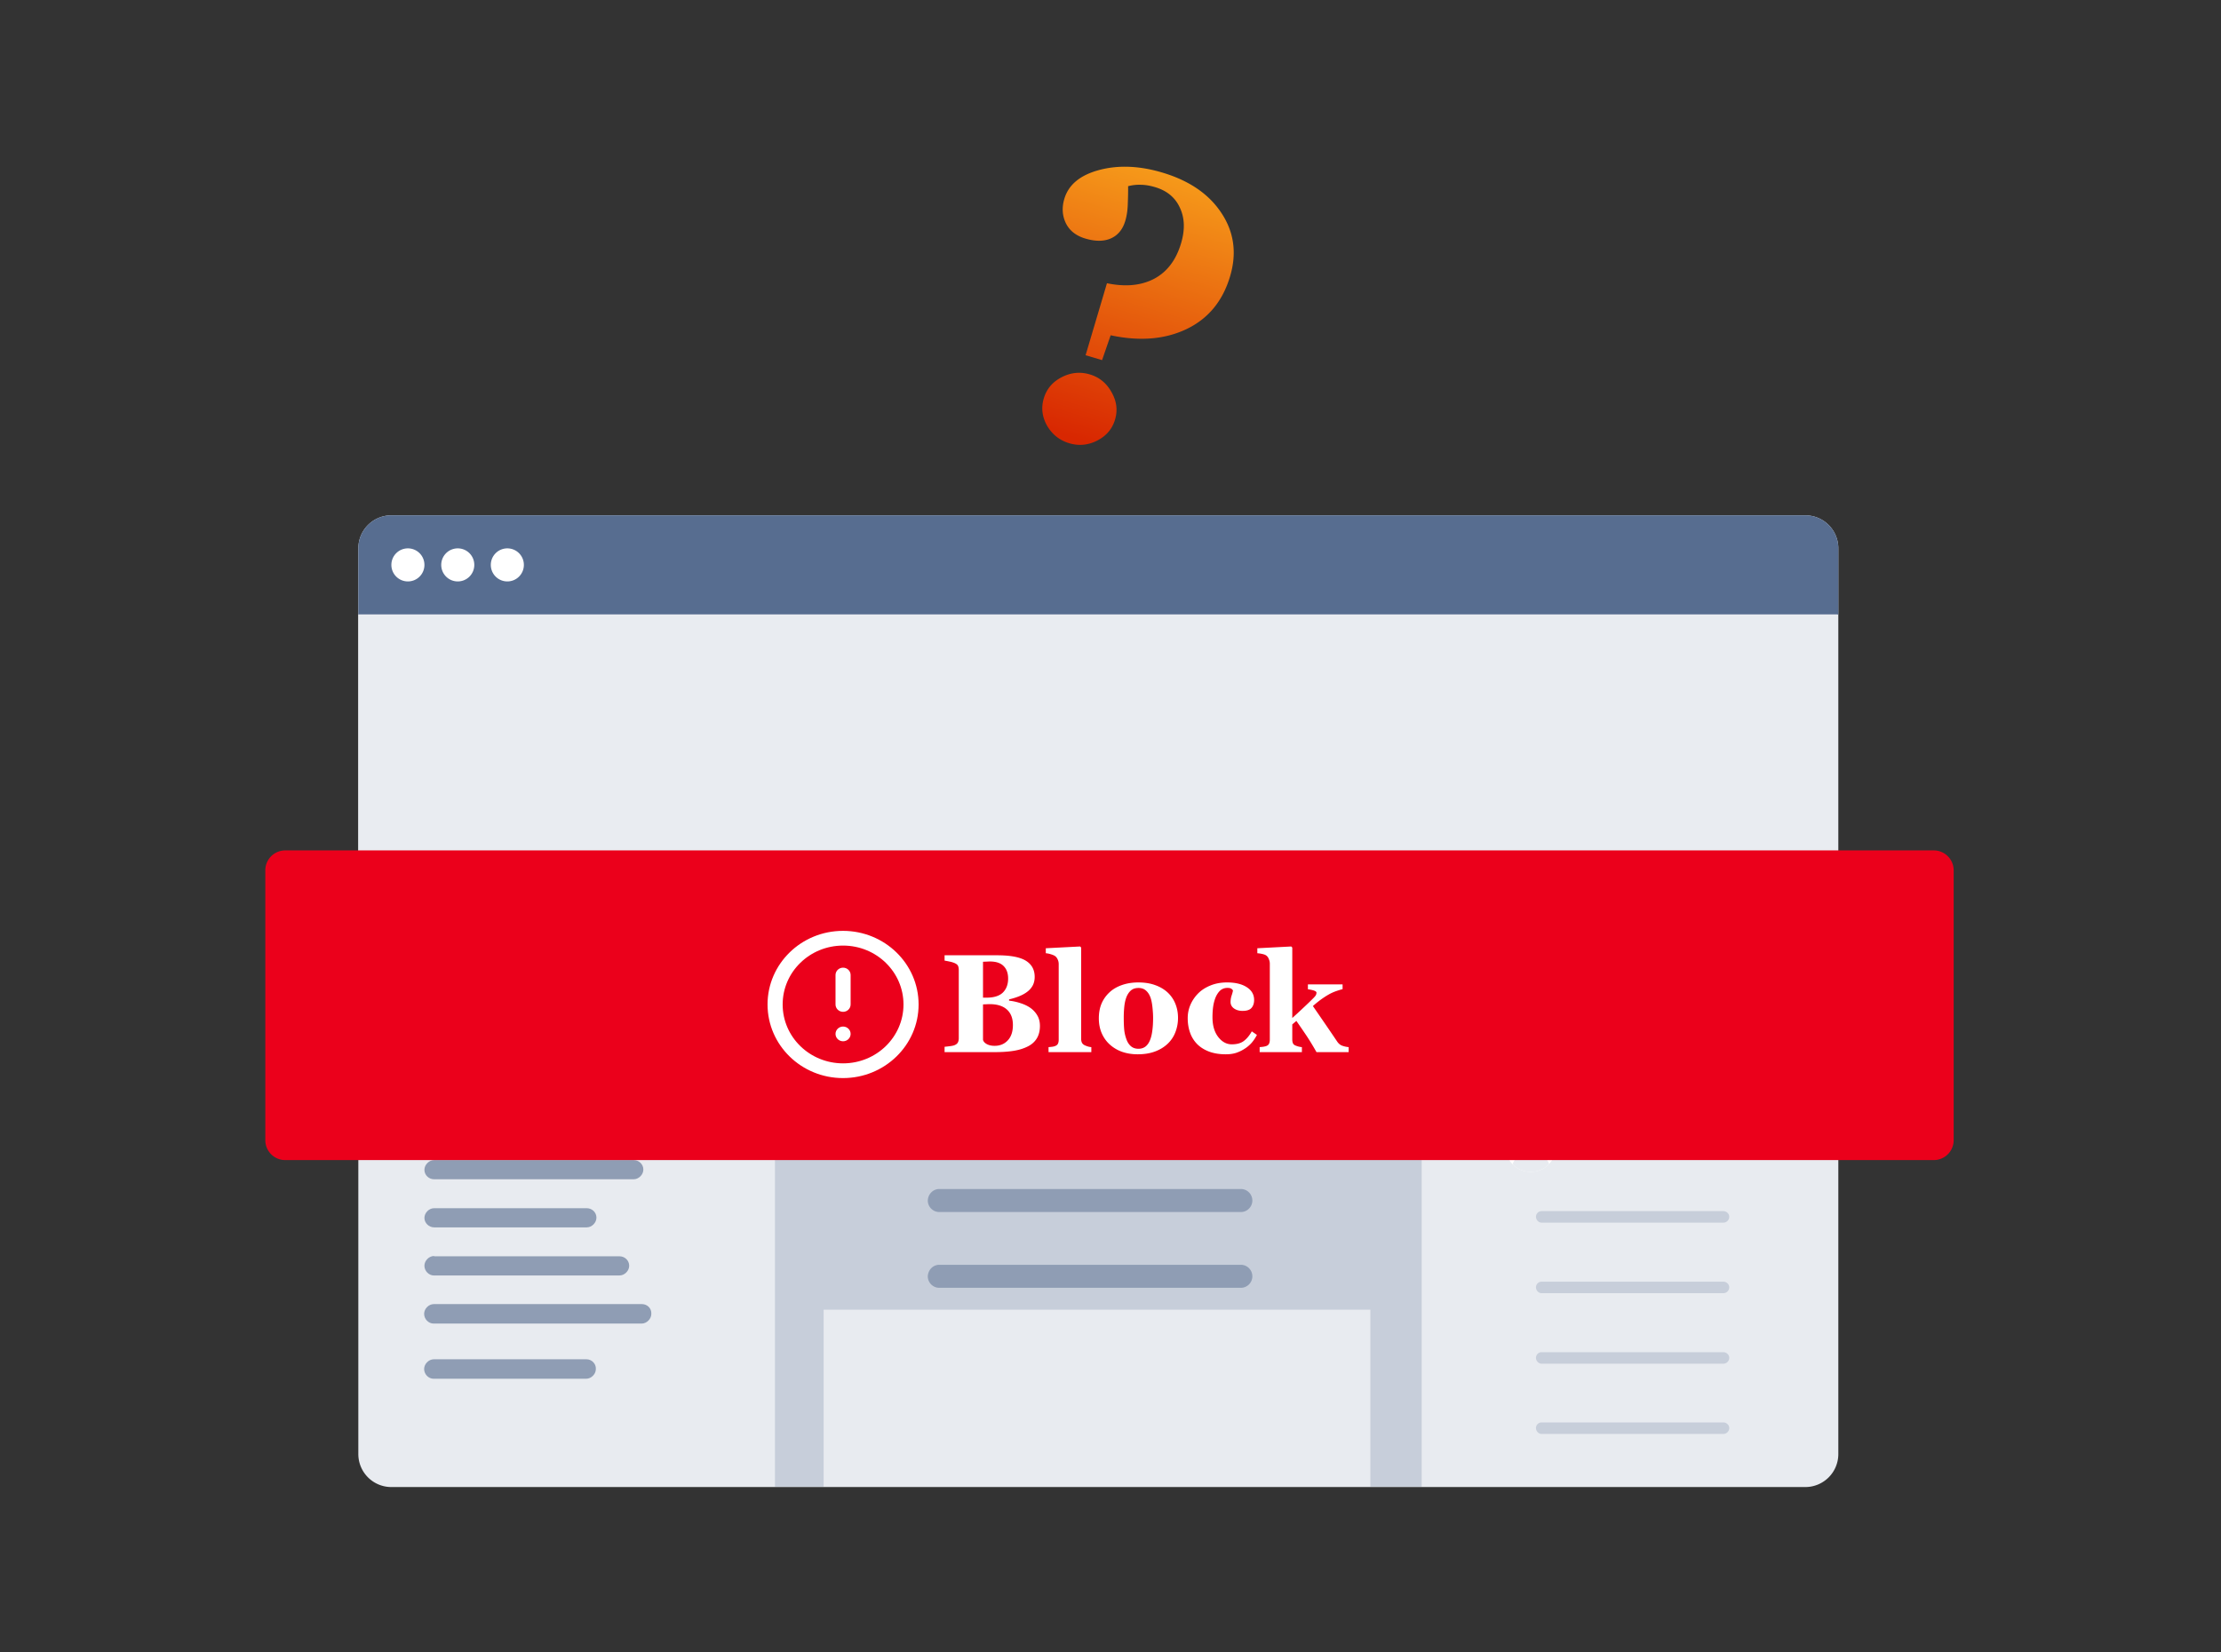
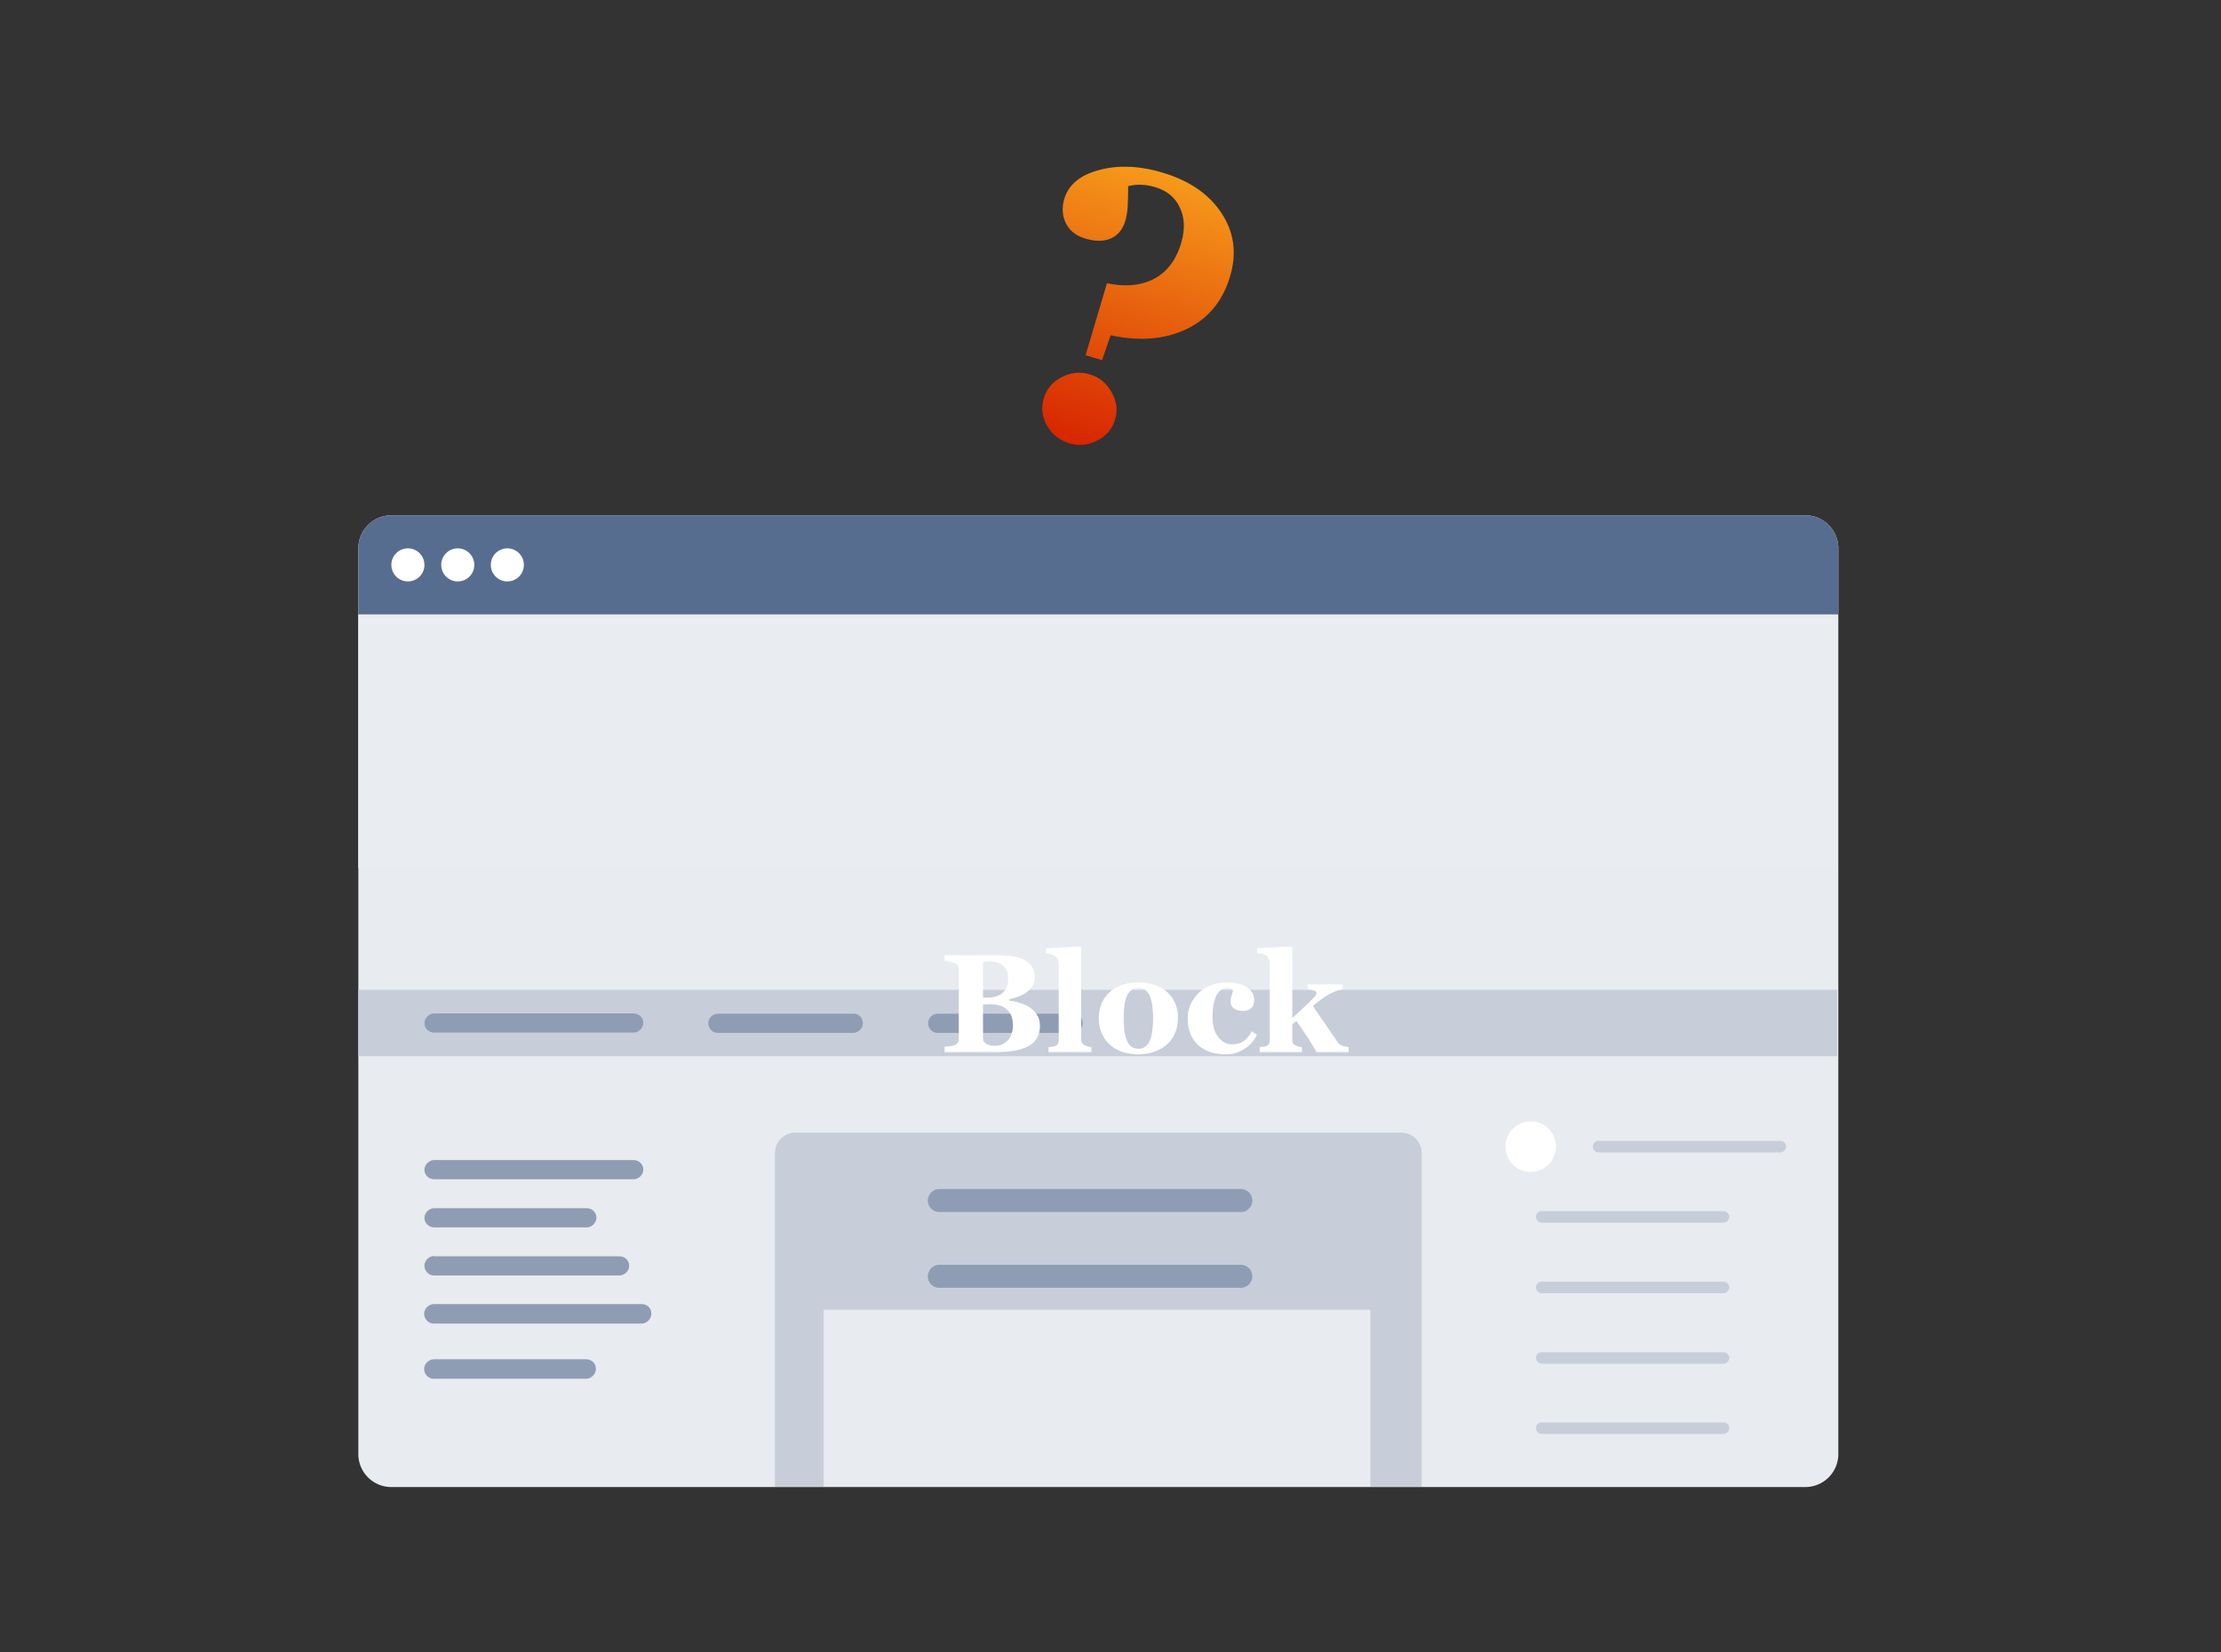
<svg xmlns="http://www.w3.org/2000/svg" width="586" height="436" fill="none">
  <rect width="100%" height="100%" fill="#333333" stroke="none" />
  <path d="M324.558 72.91c-1.942 6.546-5.765 11.187-11.467 13.924-5.703 2.737-12.386 3.287-20.05 1.65l-2.265 6.557-4.347-1.29 5.639-19.003c4.838 1.011 8.974.626 12.408-1.154 3.444-1.813 5.828-4.95 7.152-9.412 1.053-3.55.95-6.663-.311-9.34-1.218-2.7-3.407-4.52-6.566-5.457-1.335-.396-2.567-.602-3.697-.619a11.583 11.583 0 0 0-3.405.372 85.502 85.502 0 0 1-.08 4.388c-.027 1.763-.249 3.345-.664 4.746-.677 2.28-1.953 3.832-3.827 4.657-1.833.803-4.069.813-6.706.03-2.476-.735-4.198-2.096-5.167-4.085-.936-1.978-1.066-4.108-.389-6.387 1.111-3.745 4.186-6.288 9.226-7.627 5.039-1.339 10.571-1.115 16.596.673 7.132 2.117 12.346 5.684 15.64 10.701 3.328 5.027 4.087 10.586 2.28 16.676ZM294.2 110.727c-.734 2.475-2.312 4.328-4.732 5.559-2.378 1.207-4.821 1.439-7.329.695-2.54-.754-4.494-2.29-5.861-4.609-1.324-2.343-1.62-4.751-.885-7.226.735-2.475 2.296-4.333 4.684-5.573 2.43-1.263 4.915-1.518 7.455-.764 2.508.744 4.419 2.304 5.734 4.678 1.357 2.352 1.669 4.765.934 7.24Z" fill="url(#a)" />
  <path d="M103.264 136.001h373.048a8.708 8.708 0 0 1 8.721 8.722v239.006a8.709 8.709 0 0 1-8.721 8.721H103.264a8.707 8.707 0 0 1-8.72-8.721V144.723a8.706 8.706 0 0 1 8.72-8.722Z" fill="#E8EBF0" />
  <path d="M94.545 144.722a8.706 8.706 0 0 1 8.719-8.722h373.048a8.708 8.708 0 0 1 8.721 8.722v17.445H94.545v-17.445Z" fill="#576D90" />
  <path d="M107.623 153.445a4.353 4.353 0 0 0 4.36-4.361 4.353 4.353 0 0 0-4.36-4.361 4.353 4.353 0 0 0-4.359 4.361 4.353 4.353 0 0 0 4.359 4.361ZM120.78 153.445a4.353 4.353 0 0 0 4.359-4.361 4.353 4.353 0 0 0-4.359-4.361 4.353 4.353 0 0 0-4.36 4.361 4.353 4.353 0 0 0 4.36 4.361ZM133.86 153.445a4.353 4.353 0 0 0 4.359-4.361 4.353 4.353 0 0 0-4.359-4.361 4.353 4.353 0 0 0-4.36 4.361 4.353 4.353 0 0 0 4.36 4.361Z" fill="#fff" />
  <path d="M484.721 162.168H94.545v66.896H484.72v-66.896Z" fill="#E9ECF1" />
  <path d="M311.196 243.705c-5.293 5.685-12.845 9.189-21.174 9.268-8.33.077-15.959-3.427-21.331-9.034 3.192-8.645 11.444-14.797 21.175-14.875a22.82 22.82 0 0 1 21.33 14.641Z" fill="#E8EBF0" />
  <path d="M375.109 392.371H204.467v-88.078a5.383 5.383 0 0 1 5.371-5.374h159.9a5.382 5.382 0 0 1 5.371 5.374v88.078Z" fill="#C7CEDA" />
  <path d="M247.829 313.795h79.561a3.04 3.04 0 0 1 3.036 3.037c0 1.636-1.324 3.037-3.036 3.037h-79.561a3.04 3.04 0 0 1-3.036-3.037c.078-1.713 1.401-3.037 3.036-3.037ZM247.829 333.795h79.561a3.04 3.04 0 0 1 3.036 3.037c0 1.636-1.324 3.037-3.036 3.037h-79.561a3.04 3.04 0 0 1-3.036-3.037c.078-1.713 1.401-3.037 3.036-3.037Z" fill="#8F9DB4" />
  <path fill-rule="evenodd" clip-rule="evenodd" d="M359.076 327.89H246.35c-.856 0-1.479.701-1.479 1.48 0 .857.701 1.48 1.479 1.48h112.726c.856 0 1.476-.701 1.476-1.48.079-.779-.62-1.48-1.476-1.48Z" fill="#C7CEDA" />
-   <path fill-rule="evenodd" clip-rule="evenodd" d="M359.076 327.89H246.35c-.856 0-1.479.701-1.479 1.48 0 .857.701 1.48 1.479 1.48h112.726c.856 0 1.476-.701 1.476-1.48.079-.779-.62-1.48-1.476-1.48Z" fill="#C7CEDA" />
  <path d="M361.566 345.645H217.312v46.726h144.254v-46.726Z" fill="#E8EBF0" />
  <path d="M114.551 311.224h52.626c.7 0 1.323-.311 1.79-.778.467-.468.779-1.091.779-1.791 0-1.402-1.168-2.493-2.569-2.493h-52.626c-.7 0-1.323.312-1.79.779-.467.467-.779 1.091-.779 1.791 0 1.402 1.168 2.492 2.569 2.492ZM114.551 323.919h40.248c.701 0 1.323-.312 1.79-.779.468-.467.779-1.09.779-1.791 0-1.402-1.168-2.492-2.569-2.492h-40.248c-.7 0-1.323.312-1.79.779-.467.467-.779 1.09-.779 1.791 0 1.324 1.168 2.492 2.569 2.492ZM114.551 331.472c-.7 0-1.323.312-1.79.779-.467.467-.779 1.09-.779 1.791 0 1.402 1.168 2.57 2.491 2.57h48.967c.701 0 1.324-.312 1.79-.779.468-.467.779-1.09.779-1.791 0-1.401-1.168-2.492-2.569-2.492h-48.889v-.078ZM169.358 344.167H114.475c-.7 0-1.323.311-1.79.779-.467.467-.779 1.09-.779 1.791 0 1.402 1.168 2.57 2.491 2.57H169.28c.701 0 1.324-.312 1.791-.779.467-.467.778-1.09.778-1.791.078-1.48-1.09-2.57-2.491-2.57ZM154.723 358.729h-40.248c-.7 0-1.323.312-1.79.779-.467.467-.779 1.09-.779 1.791 0 1.402 1.168 2.57 2.491 2.57h40.248c.7 0 1.323-.311 1.79-.778.468-.468.779-1.091.779-1.792.078-1.401-1.09-2.57-2.491-2.57Z" fill="#8F9DB4" />
  <path d="M410.531 302.58a6.76 6.76 0 0 1-1.791 4.595c-1.168 1.324-2.96 2.103-4.827 2.103-1.945 0-3.658-.779-4.826-2.025-1.168-1.168-1.87-2.804-1.87-4.595 0-3.66 2.959-6.697 6.618-6.697 3.658-.078 6.696 2.881 6.696 6.619Z" fill="#fff" />
-   <path d="M403.835 302.581c1.12 0 2.024-.907 2.024-2.025a2.023 2.023 0 1 0-4.048 0c0 1.118.907 2.025 2.024 2.025ZM408.741 307.175c-1.168 1.323-2.96 2.102-4.827 2.102-1.945 0-3.658-.779-4.826-2.025.699-1.947 2.569-3.348 4.826-3.426 2.179 0 4.049 1.402 4.827 3.349Z" fill="#E8EBF0" />
  <path fill-rule="evenodd" clip-rule="evenodd" d="M469.698 301.1h-47.957c-.856 0-1.479.701-1.479 1.48 0 .856.702 1.557 1.479 1.557h47.957a1.56 1.56 0 0 0 1.555-1.557c0-.779-.699-1.48-1.555-1.48ZM454.698 319.635h-47.957c-.856 0-1.479.701-1.479 1.48 0 .856.702 1.557 1.479 1.557h47.957a1.56 1.56 0 0 0 1.555-1.557c0-.779-.699-1.48-1.555-1.48ZM454.698 338.249h-47.957c-.856 0-1.479.7-1.479 1.479 0 .857.702 1.558 1.479 1.558h47.957a1.56 1.56 0 0 0 1.555-1.558c0-.779-.699-1.479-1.555-1.479ZM454.698 356.86h-47.957c-.856 0-1.479.7-1.479 1.479 0 .857.702 1.558 1.479 1.558h47.957a1.56 1.56 0 0 0 1.555-1.558c0-.779-.699-1.479-1.555-1.479Z" fill="#C7CEDA" />
  <path d="M408.741 381.547c-1.168 1.323-2.96 2.103-4.827 2.103-1.945 0-3.658-.78-4.826-2.024.699-1.949 2.569-3.35 4.826-3.428 2.179 0 4.049 1.325 4.827 3.349Z" fill="#E8EBF0" />
  <path fill-rule="evenodd" clip-rule="evenodd" d="M454.698 375.395h-47.957a1.48 1.48 0 0 0-1.479 1.48c0 .856.702 1.558 1.479 1.558h47.957c.856 0 1.555-.702 1.555-1.558 0-.778-.699-1.48-1.555-1.48Z" fill="#C7CEDA" />
  <path d="M484.721 261.228H94.545v17.522H484.72v-17.522Z" fill="#C7CEDA" />
  <path d="M114.551 272.52h52.626c.7 0 1.323-.311 1.79-.779.467-.467.779-1.09.779-1.791 0-1.401-1.168-2.492-2.569-2.492h-52.626c-.7 0-1.323.312-1.79.779-.467.467-.779 1.09-.779 1.791 0 1.402 1.168 2.492 2.569 2.492ZM227.665 270.029c0 .7-.311 1.323-.778 1.791-.467.467-1.09.779-1.79.779h-35.733c-1.401 0-2.491-1.169-2.491-2.57 0-.701.311-1.324.778-1.791.468-.468 1.09-.702 1.791-.702h35.732c1.402-.077 2.491 1.091 2.491 2.493ZM285.664 270.029c0 .7-.312 1.323-.779 1.791-.467.467-1.09.779-1.79.779h-35.733c-1.401 0-2.491-1.169-2.491-2.57 0-.701.312-1.324.779-1.791.467-.468 1.09-.702 1.79-.702h35.733c1.323-.077 2.491 1.091 2.491 2.493Z" fill="#8F9DB4" />
-   <path d="M510.209 224.435H75.257A5.257 5.257 0 0 0 70 229.692v71.213a5.258 5.258 0 0 0 5.257 5.257H510.21a5.258 5.258 0 0 0 5.258-5.257v-71.213a5.257 5.257 0 0 0-5.258-5.257Z" fill="#EB001B" />
-   <path fill-rule="evenodd" clip-rule="evenodd" d="M222.42 245.666c-10.999 0-19.906 8.703-19.906 19.426 0 10.724 8.907 19.427 19.906 19.427 11.02 0 19.947-8.703 19.947-19.427 0-10.723-8.927-19.426-19.947-19.426Zm.021 9.713c-1.101 0-1.993.87-1.993 1.943v7.77c0 1.073.892 1.943 1.993 1.943 1.1 0 1.992-.87 1.992-1.943v-7.77c0-1.073-.892-1.943-1.992-1.943Zm0 15.541c-1.101 0-1.993.87-1.993 1.943s.892 1.943 1.993 1.943c1.1 0 1.992-.87 1.992-1.943s-.892-1.943-1.992-1.943Zm-15.942-5.828c0 8.587 7.134 15.542 15.942 15.542 8.807 0 15.941-6.955 15.941-15.542 0-8.586-7.134-15.541-15.941-15.541-8.808 0-15.942 6.955-15.942 15.541Z" fill="#fff" />
  <path d="M271.788 265.942a6.324 6.324 0 0 1 1.873 1.999c.48.792.72 1.729.72 2.809 0 1.297-.276 2.395-.828 3.296-.54.888-1.321 1.591-2.341 2.107-1.081.552-2.329.942-3.746 1.17-1.405.228-3.061.343-4.97.343h-13.273v-1.405a48.3 48.3 0 0 0 1.405-.162c.564-.072.96-.156 1.188-.252.445-.18.745-.415.901-.703.168-.3.252-.684.252-1.152v-18.009c0-.432-.066-.793-.198-1.081-.132-.288-.45-.54-.955-.756a6.658 6.658 0 0 0-1.296-.378 24.082 24.082 0 0 0-1.297-.252v-1.405h13.885c3.494 0 6.015.48 7.564 1.441 1.548.96 2.323 2.377 2.323 4.25 0 .864-.174 1.627-.522 2.287-.349.648-.847 1.212-1.495 1.693-.589.444-1.291.828-2.107 1.152-.817.324-1.693.595-2.63.811v.342a14.33 14.33 0 0 1 2.918.63c1.008.312 1.885.721 2.629 1.225Zm-5.799-7.69c0-1.417-.402-2.521-1.206-3.314-.793-.792-1.987-1.188-3.584-1.188-.228 0-.528.012-.9.036a78.23 78.23 0 0 0-.937.036v9.472h.937c1.944 0 3.379-.45 4.304-1.35.924-.913 1.386-2.143 1.386-3.692Zm1.261 12.264c0-1.777-.528-3.14-1.585-4.088-1.056-.948-2.575-1.423-4.556-1.423-.228 0-.534.012-.919.036-.372.012-.648.024-.828.036v9.347c.108.444.444.822 1.009 1.134.564.301 1.248.451 2.053.451 1.428 0 2.587-.481 3.475-1.441.901-.96 1.351-2.311 1.351-4.052Zm20.692 7.15h-11.291v-1.315c.312-.024.612-.054.9-.09.3-.036.564-.096.792-.18.385-.144.643-.348.775-.613.144-.276.216-.636.216-1.08v-19.954c0-.456-.096-.876-.288-1.261-.18-.396-.426-.696-.739-.9-.24-.156-.606-.306-1.098-.45a5.834 5.834 0 0 0-1.279-.252v-1.315l9.059-.468.27.288v24.078c0 .444.078.804.234 1.08.156.276.408.493.756.649.24.108.493.204.757.288.264.084.576.144.936.18v1.315Zm20.134-15.74a8.261 8.261 0 0 1 2.035 2.971c.468 1.153.702 2.401.702 3.746a10.23 10.23 0 0 1-.702 3.782 8.166 8.166 0 0 1-2.017 3.025c-.948.901-2.083 1.591-3.404 2.071-1.308.481-2.809.721-4.502.721-1.465 0-2.815-.21-4.052-.63a9.54 9.54 0 0 1-3.259-1.891c-.913-.805-1.633-1.795-2.162-2.972-.528-1.188-.792-2.515-.792-3.98 0-1.441.228-2.719.684-3.836a8.732 8.732 0 0 1 2.089-3.007c.889-.841 1.981-1.489 3.278-1.945 1.309-.468 2.767-.703 4.376-.703 1.681 0 3.158.235 4.43.703 1.285.456 2.384 1.104 3.296 1.945Zm-4.61 12.48c.264-.672.456-1.489.576-2.449.132-.961.198-2.077.198-3.35 0-.84-.06-1.801-.18-2.881-.12-1.081-.3-1.933-.54-2.558-.288-.756-.691-1.35-1.207-1.782-.504-.433-1.146-.649-1.927-.649-.852 0-1.537.234-2.053.703-.504.468-.894 1.074-1.17 1.818-.252.685-.427 1.489-.523 2.414a27.372 27.372 0 0 0-.144 2.863c0 1.309.042 2.395.126 3.26.084.852.289 1.71.613 2.575.276.744.672 1.333 1.188 1.765.517.432 1.171.648 1.963.648.721 0 1.339-.198 1.855-.594.516-.408.925-1.003 1.225-1.783Zm19.954 3.836c-1.669 0-3.146-.24-4.431-.721-1.272-.492-2.323-1.158-3.151-1.999a8.13 8.13 0 0 1-1.855-3.025c-.408-1.165-.612-2.431-.612-3.8 0-1.248.246-2.437.738-3.566a9.839 9.839 0 0 1 2.035-2.971c.876-.877 1.963-1.573 3.26-2.089 1.308-.528 2.749-.793 4.322-.793 2.209 0 3.956.421 5.24 1.261 1.285.829 1.927 1.951 1.927 3.368 0 .864-.228 1.561-.684 2.089-.456.528-1.243.792-2.359.792-.901 0-1.657-.216-2.269-.648-.601-.432-.901-.997-.901-1.693 0-.588.096-1.171.288-1.747.192-.576.306-1.014.342-1.314a1.298 1.298 0 0 0-.504-.487c-.204-.12-.522-.18-.954-.18-.541 0-1.033.126-1.477.378-.444.253-.858.697-1.243 1.333-.372.6-.672 1.405-.9 2.413-.216 1.009-.324 2.221-.324 3.638 0 2.137.498 3.86 1.495 5.169 1.008 1.308 2.209 1.963 3.601 1.963 1.333 0 2.39-.295 3.17-.883.792-.6 1.495-1.447 2.107-2.539l1.351.936a10.509 10.509 0 0 1-1.333 2.017 8.602 8.602 0 0 1-1.855 1.603 9.694 9.694 0 0 1-2.305 1.117c-.78.252-1.687.378-2.719.378Zm32.415-.576h-8.482c-1.044-1.837-1.999-3.392-2.863-4.665a221.156 221.156 0 0 0-2.449-3.566l-1.081.919v3.926c0 .432.06.786.18 1.062.132.277.378.481.739.613a5.41 5.41 0 0 0 1.62.396v1.315h-11.147v-1.315c.3-.024.6-.054.9-.09.301-.048.565-.108.793-.18.384-.132.642-.336.774-.613.144-.276.216-.636.216-1.08v-20.08c0-.396-.09-.804-.27-1.225-.168-.432-.42-.756-.756-.972-.228-.144-.571-.264-1.027-.36a8.85 8.85 0 0 0-1.242-.18v-1.315l8.95-.468.27.288v18.585c.889-.792 1.885-1.711 2.99-2.755a92.008 92.008 0 0 0 2.683-2.594c.396-.408.612-.714.648-.918.048-.216.072-.348.072-.396 0-.216-.192-.396-.576-.54-.372-.145-.936-.271-1.693-.379v-1.278h9.149v1.242c-1.201.337-2.119.655-2.756.955-.624.288-1.308.678-2.053 1.17-.492.325-.972.667-1.44 1.027a29.27 29.27 0 0 0-1.585 1.315c1.176 1.704 2.263 3.283 3.259 4.736a687.312 687.312 0 0 1 3.134 4.61c.372.564.834.943 1.387 1.135a6.828 6.828 0 0 0 1.656.36v1.315Z" fill="#fff" />
  <defs>
    <linearGradient id="a" x1="309.426" y1="43.209" x2="287.581" y2="116.819" gradientUnits="userSpaceOnUse">
      <stop stop-color="#F79E1B" />
      <stop offset="1" stop-color="#D82701" />
    </linearGradient>
  </defs>
</svg>